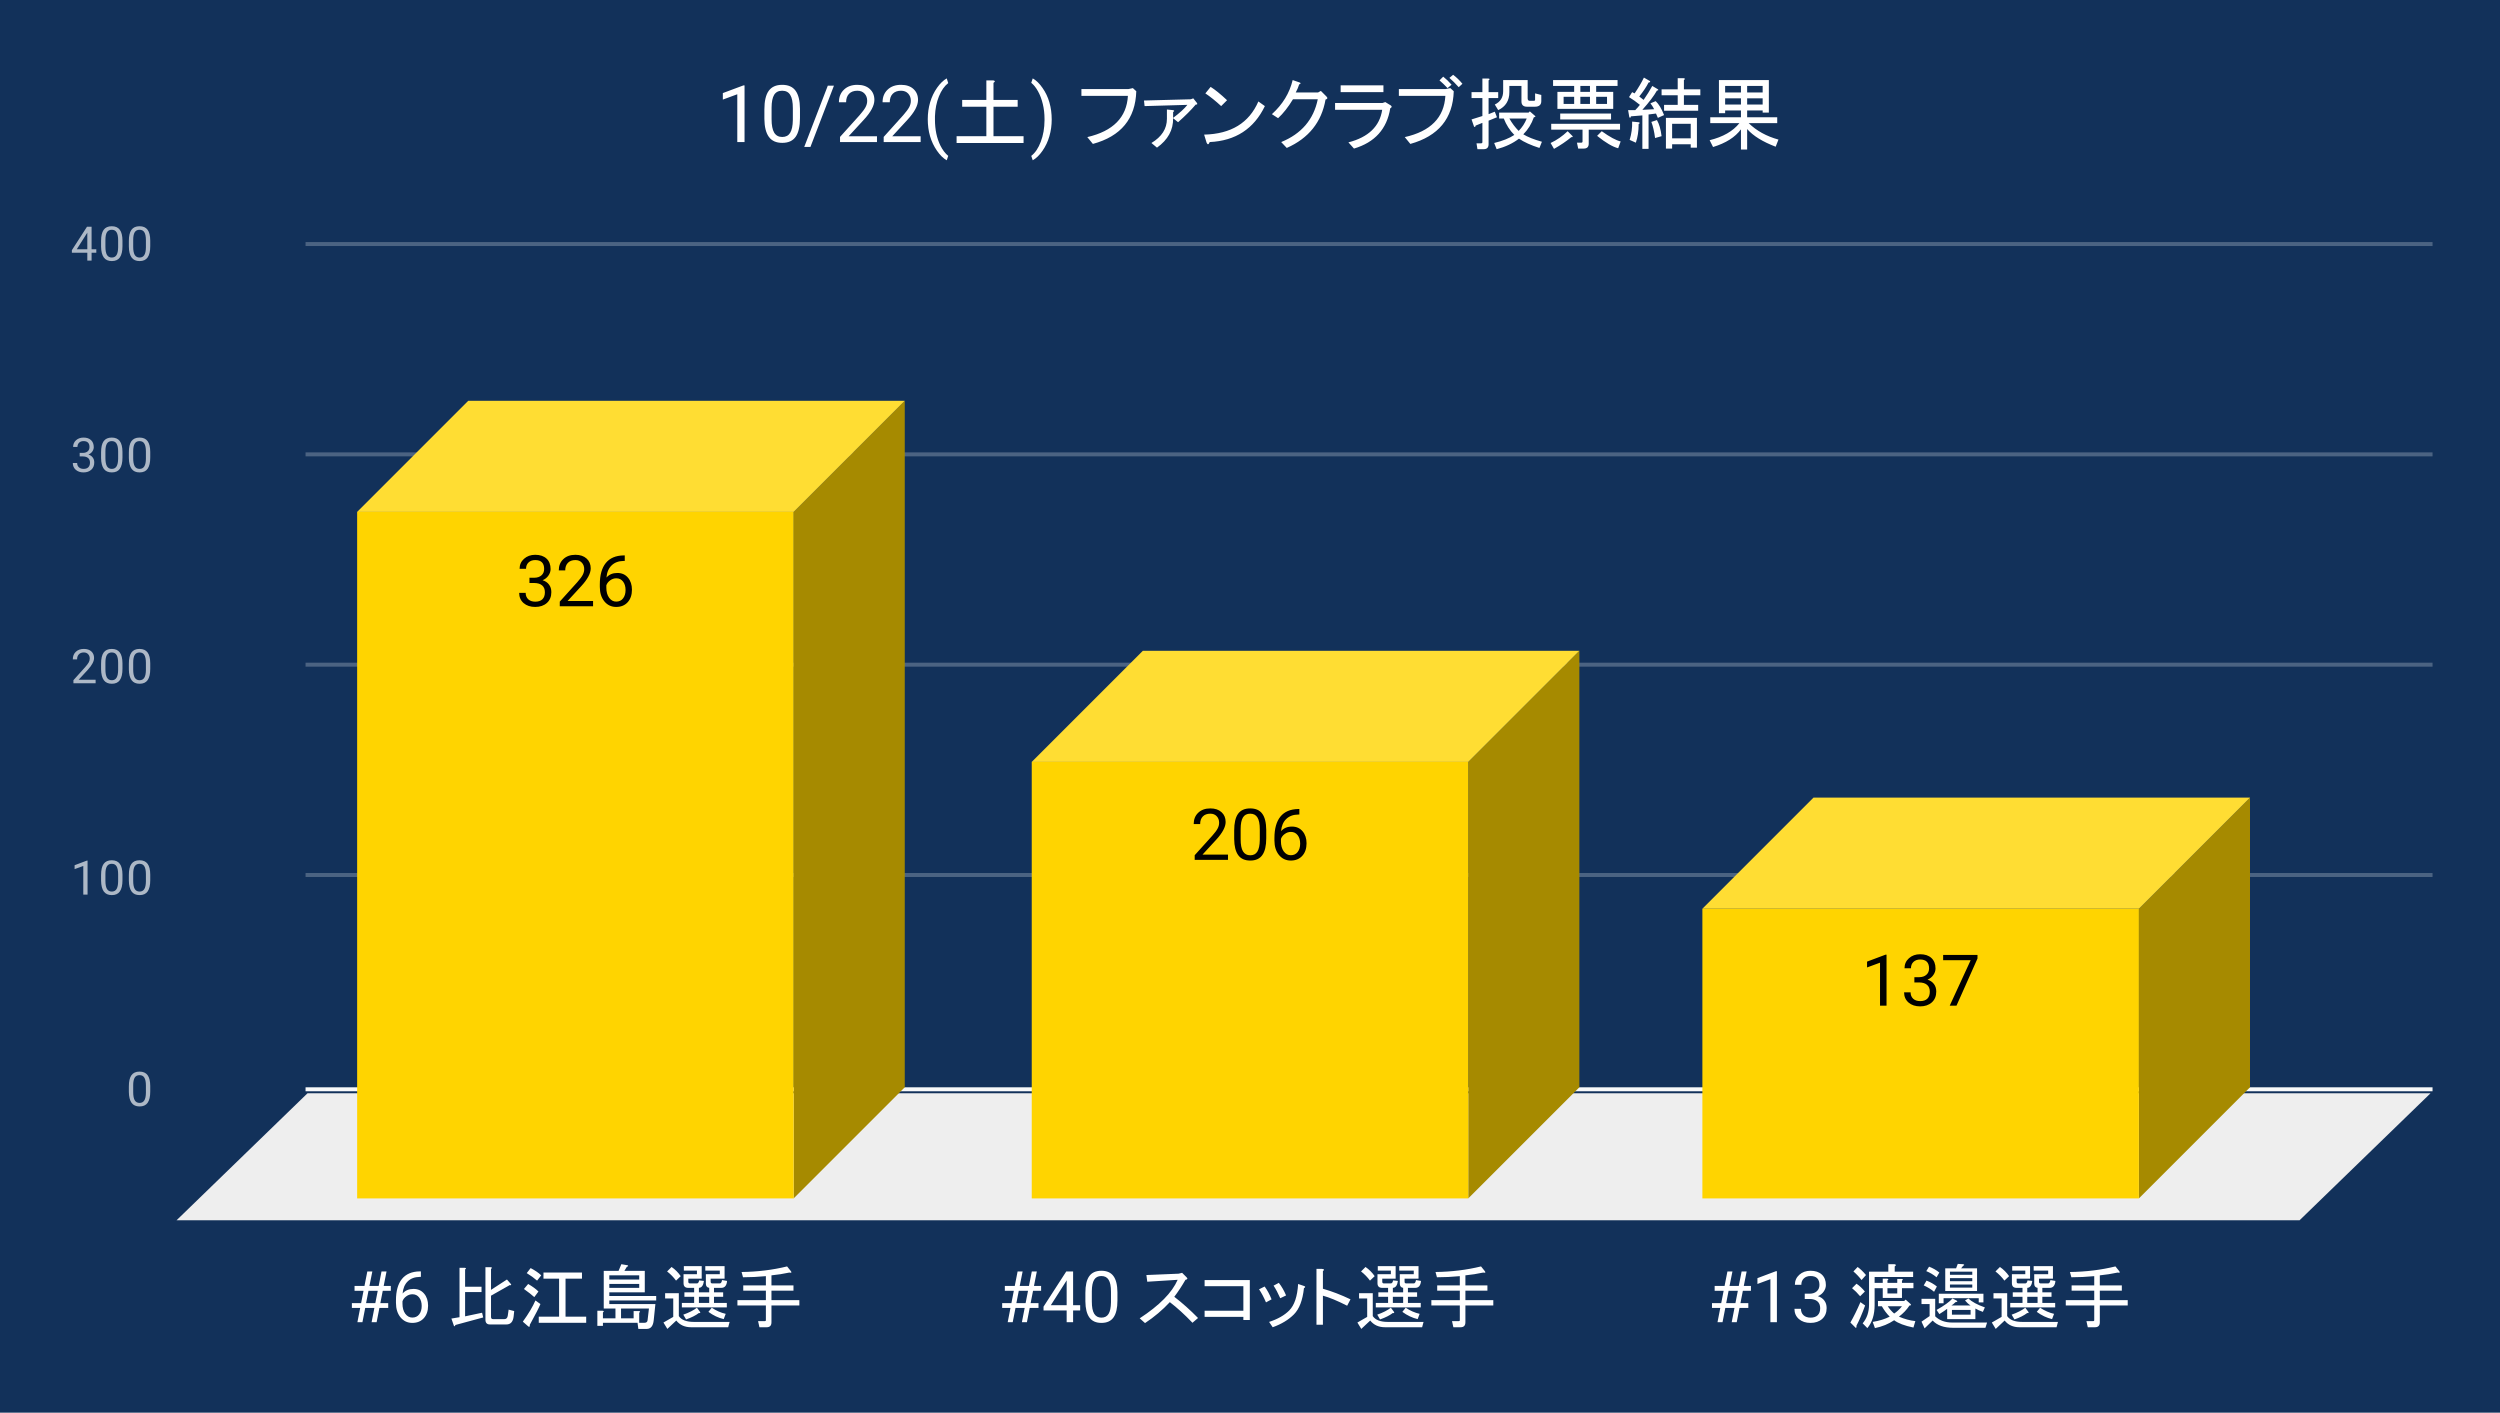
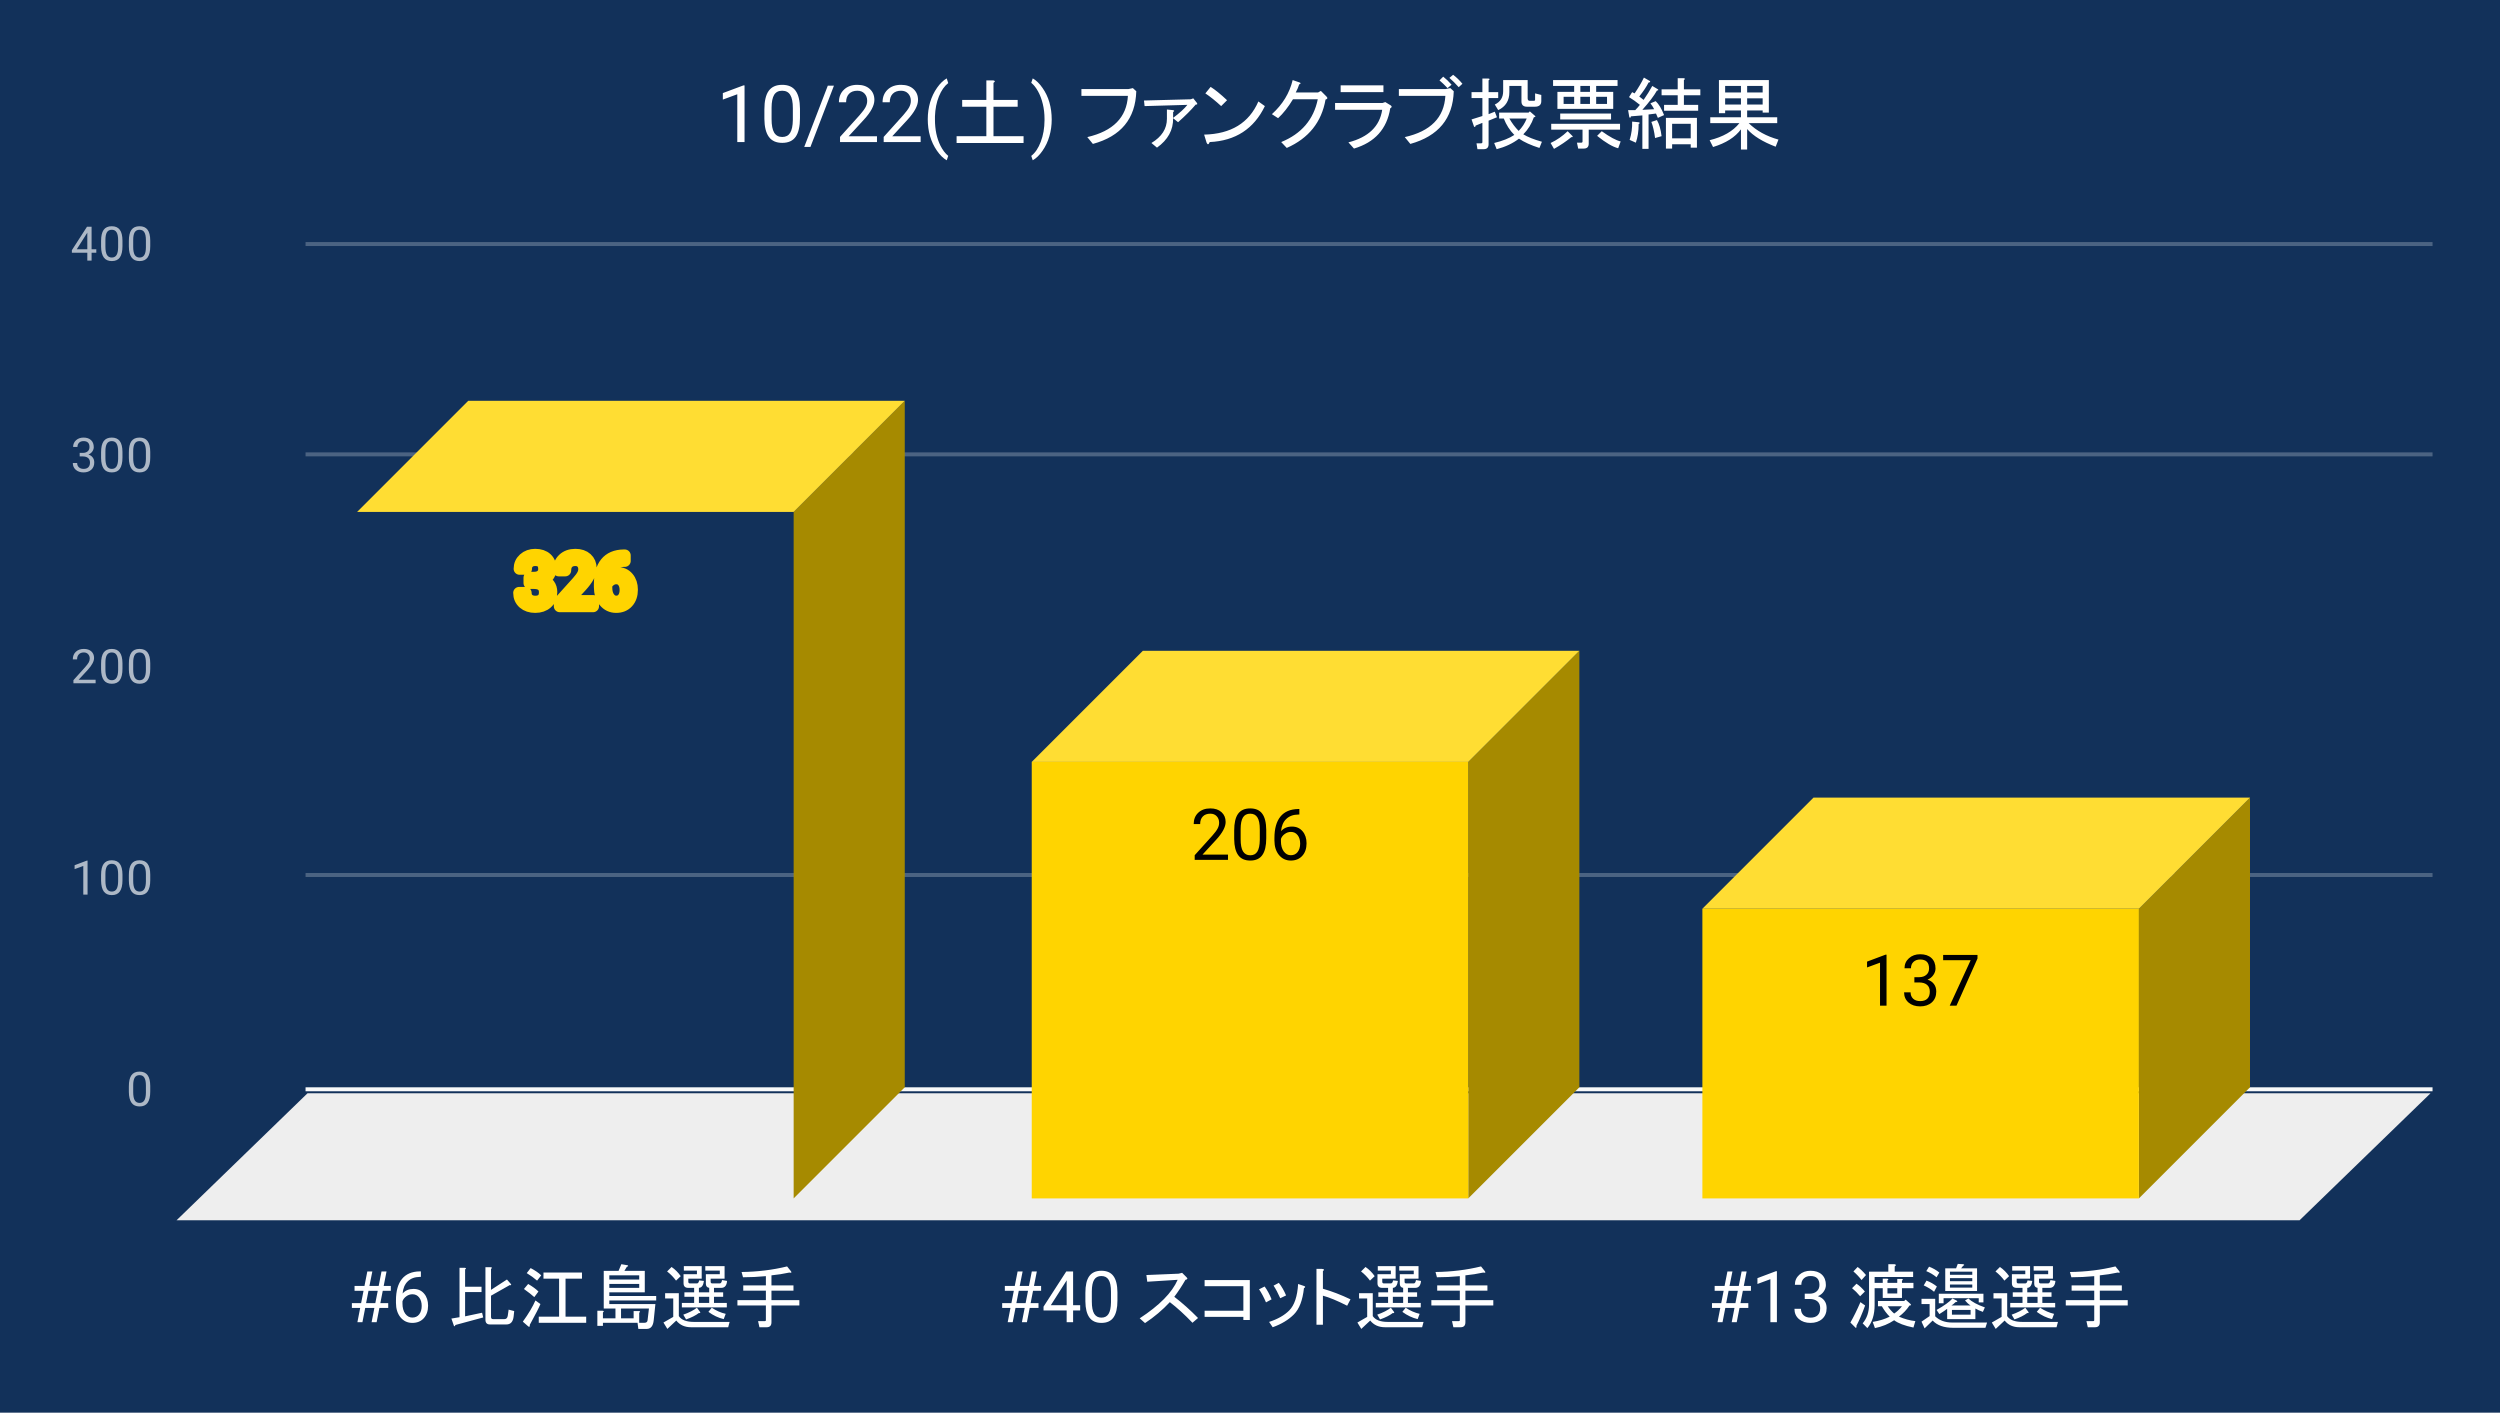
<svg xmlns="http://www.w3.org/2000/svg" version="1.1" viewBox="0.0 0.0 630.0 356.0" fill="none" stroke="none" stroke-linecap="square" stroke-miterlimit="10" width="630" height="356">
  <path fill="#12315a" d="M0 0L630.0 0L630.0 356.0L0 356.0L0 0Z" fill-rule="nonzero" />
  <path stroke="#f8f9fa" stroke-width="1.0" stroke-linecap="butt" d="M77.5 274.5L612.5 274.5" fill-rule="nonzero" />
  <path fill="#eeeeee" d="M44.5 307.5L77.5 275.5L612.5 275.5L579.5 307.5Z" fill-rule="nonzero" />
  <path stroke="#4b6382" stroke-width="1.0" stroke-linecap="butt" d="M77.5 220.5L612.5 220.5" fill-rule="nonzero" />
-   <path stroke="#4b6382" stroke-width="1.0" stroke-linecap="butt" d="M77.5 167.5L612.5 167.5" fill-rule="nonzero" />
  <path stroke="#4b6382" stroke-width="1.0" stroke-linecap="butt" d="M77.5 114.5L612.5 114.5" fill-rule="nonzero" />
  <path stroke="#4b6382" stroke-width="1.0" stroke-linecap="butt" d="M77.5 61.5L612.5 61.5" fill-rule="nonzero" />
  <clipPath id="id_0">
    <path d="M44.8 61.167L612.2 61.167L612.2 307.2L44.8 307.2L44.8 61.167Z" clip-rule="nonzero" />
  </clipPath>
  <path fill="#a68a00" clip-path="url(#id_0)" d="M228.0 101.0L228.0 274.0L200.0 302.0L200.0 129.0Z" fill-rule="nonzero" />
  <path fill="#ffdd33" clip-path="url(#id_0)" d="M200.0 129.0L90.0 129.0L118.0 101.0L228.0 101.0Z" fill-rule="nonzero" />
  <path stroke="#000000" stroke-width="2.0" stroke-linecap="butt" stroke-opacity="0.0" clip-path="url(#id_0)" d="M200.0 302.0L90.0 302.0L90.0 129.0L200.0 129.0Z" fill-rule="nonzero" />
-   <path fill="#ffd400" clip-path="url(#id_0)" d="M200.0 302.0L90.0 302.0L90.0 129.0L200.0 129.0Z" fill-rule="nonzero" />
  <path fill="#a68a00" clip-path="url(#id_0)" d="M398.0 164.0L398.0 274.0L370.0 302.0L370.0 192.0Z" fill-rule="nonzero" />
  <path fill="#ffdd33" clip-path="url(#id_0)" d="M370.0 192.0L260.0 192.0L288.0 164.0L398.0 164.0Z" fill-rule="nonzero" />
  <path stroke="#000000" stroke-width="2.0" stroke-linecap="butt" stroke-opacity="0.0" clip-path="url(#id_0)" d="M370.0 302.0L260.0 302.0L260.0 192.0L370.0 192.0Z" fill-rule="nonzero" />
  <path fill="#ffd400" clip-path="url(#id_0)" d="M370.0 302.0L260.0 302.0L260.0 192.0L370.0 192.0Z" fill-rule="nonzero" />
  <path fill="#a68a00" clip-path="url(#id_0)" d="M567.0 201.0L567.0 274.0L539.0 302.0L539.0 229.0Z" fill-rule="nonzero" />
  <path fill="#ffdd33" clip-path="url(#id_0)" d="M539.0 229.0L429.0 229.0L457.0 201.0L567.0 201.0Z" fill-rule="nonzero" />
  <path stroke="#000000" stroke-width="2.0" stroke-linecap="butt" stroke-opacity="0.0" clip-path="url(#id_0)" d="M539.0 302.0L429.0 302.0L429.0 229.0L539.0 229.0Z" fill-rule="nonzero" />
  <path fill="#ffd400" clip-path="url(#id_0)" d="M539.0 302.0L429.0 302.0L429.0 229.0L539.0 229.0Z" fill-rule="nonzero" />
  <path stroke="#ffd400" stroke-width="3.0" stroke-linejoin="round" stroke-linecap="round" d="M133.422 145.59L134.656 145.59Q135.797 145.575 136.453 144.981Q137.125 144.387 137.125 143.387Q137.125 141.137 134.875 141.137Q133.828 141.137 133.188 141.747Q132.562 142.34 132.562 143.34L130.938 143.34Q130.938 141.825 132.047 140.825Q133.172 139.809 134.875 139.809Q136.688 139.809 137.719 140.762Q138.75 141.715 138.75 143.418Q138.75 144.262 138.203 145.043Q137.672 145.825 136.734 146.215Q137.781 146.543 138.359 147.325Q138.938 148.09 138.938 149.215Q138.938 150.934 137.812 151.95Q136.688 152.95 134.875 152.95Q133.078 152.95 131.953 151.981Q130.828 150.997 130.828 149.403L132.469 149.403Q132.469 150.418 133.125 151.028Q133.781 151.622 134.891 151.622Q136.062 151.622 136.688 151.012Q137.312 150.403 137.312 149.247Q137.312 148.122 136.625 147.528Q135.938 146.934 134.656 146.918L133.422 146.918L133.422 145.59ZM149.453 152.778L141.062 152.778L141.062 151.606L145.5 146.684Q146.484 145.575 146.844 144.872Q147.219 144.168 147.219 143.418Q147.219 142.418 146.609 141.778Q146.016 141.137 145.0 141.137Q143.781 141.137 143.109 141.84Q142.438 142.528 142.438 143.747L140.812 143.747Q140.812 141.981 141.953 140.903Q143.094 139.809 145.0 139.809Q146.781 139.809 147.812 140.747Q148.859 141.684 148.859 143.231Q148.859 145.122 146.453 147.731L143.031 151.45L149.453 151.45L149.453 152.778ZM157.438 139.965L157.438 141.356L157.141 141.356Q155.25 141.387 154.125 142.481Q153.0 143.559 152.828 145.543Q153.828 144.387 155.578 144.387Q157.25 144.387 158.25 145.575Q159.25 146.747 159.25 148.606Q159.25 150.575 158.172 151.762Q157.094 152.95 155.281 152.95Q153.453 152.95 152.297 151.543Q151.156 150.137 151.156 147.903L151.156 147.278Q151.156 143.747 152.656 141.887Q154.172 140.012 157.156 139.965L157.438 139.965ZM155.312 145.731Q154.469 145.731 153.766 146.247Q153.062 146.747 152.797 147.497L152.797 148.09Q152.797 149.668 153.5 150.637Q154.219 151.606 155.281 151.606Q156.375 151.606 157.0 150.809Q157.641 149.997 157.641 148.684Q157.641 147.356 157.0 146.543Q156.359 145.731 155.312 145.731Z" fill-rule="nonzero" />
-   <path fill="#000000" d="M133.422 145.59L134.656 145.59Q135.797 145.575 136.453 144.981Q137.125 144.387 137.125 143.387Q137.125 141.137 134.875 141.137Q133.828 141.137 133.188 141.747Q132.562 142.34 132.562 143.34L130.938 143.34Q130.938 141.825 132.047 140.825Q133.172 139.809 134.875 139.809Q136.688 139.809 137.719 140.762Q138.75 141.715 138.75 143.418Q138.75 144.262 138.203 145.043Q137.672 145.825 136.734 146.215Q137.781 146.543 138.359 147.325Q138.938 148.09 138.938 149.215Q138.938 150.934 137.812 151.95Q136.688 152.95 134.875 152.95Q133.078 152.95 131.953 151.981Q130.828 150.997 130.828 149.403L132.469 149.403Q132.469 150.418 133.125 151.028Q133.781 151.622 134.891 151.622Q136.062 151.622 136.688 151.012Q137.312 150.403 137.312 149.247Q137.312 148.122 136.625 147.528Q135.938 146.934 134.656 146.918L133.422 146.918L133.422 145.59ZM149.453 152.778L141.062 152.778L141.062 151.606L145.5 146.684Q146.484 145.575 146.844 144.872Q147.219 144.168 147.219 143.418Q147.219 142.418 146.609 141.778Q146.016 141.137 145.0 141.137Q143.781 141.137 143.109 141.84Q142.438 142.528 142.438 143.747L140.812 143.747Q140.812 141.981 141.953 140.903Q143.094 139.809 145.0 139.809Q146.781 139.809 147.812 140.747Q148.859 141.684 148.859 143.231Q148.859 145.122 146.453 147.731L143.031 151.45L149.453 151.45L149.453 152.778ZM157.438 139.965L157.438 141.356L157.141 141.356Q155.25 141.387 154.125 142.481Q153.0 143.559 152.828 145.543Q153.828 144.387 155.578 144.387Q157.25 144.387 158.25 145.575Q159.25 146.747 159.25 148.606Q159.25 150.575 158.172 151.762Q157.094 152.95 155.281 152.95Q153.453 152.95 152.297 151.543Q151.156 150.137 151.156 147.903L151.156 147.278Q151.156 143.747 152.656 141.887Q154.172 140.012 157.156 139.965L157.438 139.965ZM155.312 145.731Q154.469 145.731 153.766 146.247Q153.062 146.747 152.797 147.497L152.797 148.09Q152.797 149.668 153.5 150.637Q154.219 151.606 155.281 151.606Q156.375 151.606 157.0 150.809Q157.641 149.997 157.641 148.684Q157.641 147.356 157.0 146.543Q156.359 145.731 155.312 145.731Z" fill-rule="nonzero" />
  <path stroke="#ffd400" stroke-width="3.0" stroke-linejoin="round" stroke-linecap="round" d="M309.453 216.688L301.062 216.688L301.062 215.516L305.5 210.594Q306.484 209.485 306.844 208.782Q307.219 208.078 307.219 207.328Q307.219 206.328 306.609 205.688Q306.016 205.047 305.0 205.047Q303.781 205.047 303.109 205.75Q302.438 206.438 302.438 207.657L300.812 207.657Q300.812 205.891 301.953 204.813Q303.094 203.719 305.0 203.719Q306.781 203.719 307.812 204.657Q308.859 205.594 308.859 207.141Q308.859 209.032 306.453 211.641L303.031 215.36L309.453 215.36L309.453 216.688ZM319.094 211.235Q319.094 214.078 318.109 215.469Q317.141 216.86 315.062 216.86Q313.016 216.86 312.031 215.5Q311.047 214.141 311.016 211.453L311.016 209.282Q311.016 206.453 311.984 205.094Q312.969 203.719 315.047 203.719Q317.109 203.719 318.078 205.047Q319.062 206.36 319.094 209.125L319.094 211.235ZM317.469 209Q317.469 206.938 316.875 206Q316.297 205.047 315.047 205.047Q313.797 205.047 313.219 206Q312.656 206.938 312.641 208.875L312.641 211.485Q312.641 213.563 313.234 214.547Q313.844 215.532 315.062 215.532Q316.266 215.532 316.844 214.61Q317.438 213.672 317.469 211.672L317.469 209ZM327.438 203.875L327.438 205.266L327.141 205.266Q325.25 205.297 324.125 206.391Q323.0 207.469 322.828 209.453Q323.828 208.297 325.578 208.297Q327.25 208.297 328.25 209.485Q329.25 210.657 329.25 212.516Q329.25 214.485 328.172 215.672Q327.094 216.86 325.281 216.86Q323.453 216.86 322.297 215.453Q321.156 214.047 321.156 211.813L321.156 211.188Q321.156 207.657 322.656 205.797Q324.172 203.922 327.156 203.875L327.438 203.875ZM325.312 209.641Q324.469 209.641 323.766 210.157Q323.062 210.657 322.797 211.407L322.797 212Q322.797 213.578 323.5 214.547Q324.219 215.516 325.281 215.516Q326.375 215.516 327.0 214.719Q327.641 213.907 327.641 212.594Q327.641 211.266 327.0 210.453Q326.359 209.641 325.312 209.641Z" fill-rule="nonzero" />
  <path fill="#000000" d="M309.453 216.688L301.062 216.688L301.062 215.516L305.5 210.594Q306.484 209.485 306.844 208.782Q307.219 208.078 307.219 207.328Q307.219 206.328 306.609 205.688Q306.016 205.047 305.0 205.047Q303.781 205.047 303.109 205.75Q302.438 206.438 302.438 207.657L300.812 207.657Q300.812 205.891 301.953 204.813Q303.094 203.719 305.0 203.719Q306.781 203.719 307.812 204.657Q308.859 205.594 308.859 207.141Q308.859 209.032 306.453 211.641L303.031 215.36L309.453 215.36L309.453 216.688ZM319.094 211.235Q319.094 214.078 318.109 215.469Q317.141 216.86 315.062 216.86Q313.016 216.86 312.031 215.5Q311.047 214.141 311.016 211.453L311.016 209.282Q311.016 206.453 311.984 205.094Q312.969 203.719 315.047 203.719Q317.109 203.719 318.078 205.047Q319.062 206.36 319.094 209.125L319.094 211.235ZM317.469 209Q317.469 206.938 316.875 206Q316.297 205.047 315.047 205.047Q313.797 205.047 313.219 206Q312.656 206.938 312.641 208.875L312.641 211.485Q312.641 213.563 313.234 214.547Q313.844 215.532 315.062 215.532Q316.266 215.532 316.844 214.61Q317.438 213.672 317.469 211.672L317.469 209ZM327.438 203.875L327.438 205.266L327.141 205.266Q325.25 205.297 324.125 206.391Q323.0 207.469 322.828 209.453Q323.828 208.297 325.578 208.297Q327.25 208.297 328.25 209.485Q329.25 210.657 329.25 212.516Q329.25 214.485 328.172 215.672Q327.094 216.86 325.281 216.86Q323.453 216.86 322.297 215.453Q321.156 214.047 321.156 211.813L321.156 211.188Q321.156 207.657 322.656 205.797Q324.172 203.922 327.156 203.875L327.438 203.875ZM325.312 209.641Q324.469 209.641 323.766 210.157Q323.062 210.657 322.797 211.407L322.797 212Q322.797 213.578 323.5 214.547Q324.219 215.516 325.281 215.516Q326.375 215.516 327.0 214.719Q327.641 213.907 327.641 212.594Q327.641 211.266 327.0 210.453Q326.359 209.641 325.312 209.641Z" fill-rule="nonzero" />
  <path stroke="#ffd400" stroke-width="3.0" stroke-linejoin="round" stroke-linecap="round" d="M475.406 253.436L473.766 253.436L473.766 242.592L470.5 243.795L470.5 242.327L475.156 240.577L475.406 240.577L475.406 253.436ZM482.422 246.249L483.656 246.249Q484.797 246.233 485.453 245.639Q486.125 245.045 486.125 244.045Q486.125 241.795 483.875 241.795Q482.828 241.795 482.188 242.405Q481.562 242.999 481.562 243.999L479.938 243.999Q479.938 242.483 481.047 241.483Q482.172 240.467 483.875 240.467Q485.688 240.467 486.719 241.42Q487.75 242.374 487.75 244.077Q487.75 244.92 487.203 245.702Q486.672 246.483 485.734 246.874Q486.781 247.202 487.359 247.983Q487.938 248.749 487.938 249.874Q487.938 251.592 486.812 252.608Q485.688 253.608 483.875 253.608Q482.078 253.608 480.953 252.639Q479.828 251.655 479.828 250.061L481.469 250.061Q481.469 251.077 482.125 251.686Q482.781 252.28 483.891 252.28Q485.062 252.28 485.688 251.67Q486.312 251.061 486.312 249.905Q486.312 248.78 485.625 248.186Q484.938 247.592 483.656 247.577L482.422 247.577L482.422 246.249ZM498.328 241.545L493.031 253.436L491.328 253.436L496.609 241.967L489.672 241.967L489.672 240.639L498.328 240.639L498.328 241.545Z" fill-rule="nonzero" />
  <path fill="#000000" d="M475.406 253.436L473.766 253.436L473.766 242.592L470.5 243.795L470.5 242.327L475.156 240.577L475.406 240.577L475.406 253.436ZM482.422 246.249L483.656 246.249Q484.797 246.233 485.453 245.639Q486.125 245.045 486.125 244.045Q486.125 241.795 483.875 241.795Q482.828 241.795 482.188 242.405Q481.562 242.999 481.562 243.999L479.938 243.999Q479.938 242.483 481.047 241.483Q482.172 240.467 483.875 240.467Q485.688 240.467 486.719 241.42Q487.75 242.374 487.75 244.077Q487.75 244.92 487.203 245.702Q486.672 246.483 485.734 246.874Q486.781 247.202 487.359 247.983Q487.938 248.749 487.938 249.874Q487.938 251.592 486.812 252.608Q485.688 253.608 483.875 253.608Q482.078 253.608 480.953 252.639Q479.828 251.655 479.828 250.061L481.469 250.061Q481.469 251.077 482.125 251.686Q482.781 252.28 483.891 252.28Q485.062 252.28 485.688 251.67Q486.312 251.061 486.312 249.905Q486.312 248.78 485.625 248.186Q484.938 247.592 483.656 247.577L482.422 247.577L482.422 246.249ZM498.328 241.545L493.031 253.436L491.328 253.436L496.609 241.967L489.672 241.967L489.672 240.639L498.328 240.639L498.328 241.545Z" fill-rule="nonzero" />
  <path fill="#adb8c6" d="M37.862 275.059Q37.862 276.966 37.206 277.903Q36.566 278.825 35.175 278.825Q33.816 278.825 33.159 277.919Q32.503 277.012 32.472 275.2L32.472 273.762Q32.472 271.872 33.112 270.966Q33.769 270.044 35.159 270.044Q36.534 270.044 37.191 270.934Q37.847 271.809 37.862 273.653L37.862 275.059ZM36.769 273.575Q36.769 272.2 36.378 271.575Q36.003 270.934 35.159 270.934Q34.331 270.934 33.941 271.575Q33.566 272.2 33.566 273.497L33.566 275.231Q33.566 276.606 33.956 277.278Q34.362 277.934 35.175 277.934Q35.972 277.934 36.362 277.309Q36.753 276.684 36.769 275.356L36.769 273.575Z" fill-rule="nonzero" />
  <path fill="#adb8c6" d="M22.066 225.442L20.988 225.442L20.988 218.223L18.8 219.02L18.8 218.035L21.909 216.864L22.066 216.864L22.066 225.442ZM30.863 221.801Q30.863 223.707 30.206 224.645Q29.566 225.567 28.175 225.567Q26.816 225.567 26.159 224.66Q25.503 223.754 25.472 221.942L25.472 220.504Q25.472 218.614 26.113 217.707Q26.769 216.785 28.159 216.785Q29.534 216.785 30.191 217.676Q30.847 218.551 30.863 220.395L30.863 221.801ZM29.769 220.317Q29.769 218.942 29.378 218.317Q29.003 217.676 28.159 217.676Q27.331 217.676 26.941 218.317Q26.566 218.942 26.566 220.239L26.566 221.973Q26.566 223.348 26.956 224.02Q27.363 224.676 28.175 224.676Q28.972 224.676 29.363 224.051Q29.753 223.426 29.769 222.098L29.769 220.317ZM37.862 221.801Q37.862 223.707 37.206 224.645Q36.566 225.567 35.175 225.567Q33.816 225.567 33.159 224.66Q32.503 223.754 32.472 221.942L32.472 220.504Q32.472 218.614 33.112 217.707Q33.769 216.785 35.159 216.785Q36.534 216.785 37.191 217.676Q37.847 218.551 37.862 220.395L37.862 221.801ZM36.769 220.317Q36.769 218.942 36.378 218.317Q36.003 217.676 35.159 217.676Q34.331 217.676 33.941 218.317Q33.566 218.942 33.566 220.239L33.566 221.973Q33.566 223.348 33.956 224.02Q34.362 224.676 35.175 224.676Q35.972 224.676 36.362 224.051Q36.753 223.426 36.769 222.098L36.769 220.317Z" fill-rule="nonzero" />
  <path fill="#adb8c6" d="M24.097 172.183L18.503 172.183L18.503 171.402L21.456 168.121Q22.113 167.371 22.363 166.918Q22.613 166.449 22.613 165.949Q22.613 165.277 22.206 164.855Q21.816 164.418 21.128 164.418Q20.331 164.418 19.878 164.886Q19.425 165.34 19.425 166.168L18.347 166.168Q18.347 164.98 19.097 164.261Q19.863 163.527 21.128 163.527Q22.331 163.527 23.019 164.152Q23.706 164.777 23.706 165.824Q23.706 167.074 22.097 168.824L19.816 171.293L24.097 171.293L24.097 172.183ZM30.863 168.543Q30.863 170.449 30.206 171.386Q29.566 172.308 28.175 172.308Q26.816 172.308 26.159 171.402Q25.503 170.496 25.472 168.683L25.472 167.246Q25.472 165.355 26.113 164.449Q26.769 163.527 28.159 163.527Q29.534 163.527 30.191 164.418Q30.847 165.293 30.863 167.136L30.863 168.543ZM29.769 167.058Q29.769 165.683 29.378 165.058Q29.003 164.418 28.159 164.418Q27.331 164.418 26.941 165.058Q26.566 165.683 26.566 166.98L26.566 168.715Q26.566 170.09 26.956 170.761Q27.363 171.418 28.175 171.418Q28.972 171.418 29.363 170.793Q29.753 170.168 29.769 168.84L29.769 167.058ZM37.862 168.543Q37.862 170.449 37.206 171.386Q36.566 172.308 35.175 172.308Q33.816 172.308 33.159 171.402Q32.503 170.496 32.472 168.683L32.472 167.246Q32.472 165.355 33.112 164.449Q33.769 163.527 35.159 163.527Q36.534 163.527 37.191 164.418Q37.847 165.293 37.862 167.136L37.862 168.543ZM36.769 167.058Q36.769 165.683 36.378 165.058Q36.003 164.418 35.159 164.418Q34.331 164.418 33.941 165.058Q33.566 165.683 33.566 166.98L33.566 168.715Q33.566 170.09 33.956 170.761Q34.362 171.418 35.175 171.418Q35.972 171.418 36.362 170.793Q36.753 170.168 36.769 168.84L36.769 167.058Z" fill-rule="nonzero" />
  <path fill="#adb8c6" d="M20.081 114.128L20.894 114.128Q21.675 114.112 22.113 113.722Q22.55 113.331 22.55 112.659Q22.55 111.159 21.05 111.159Q20.347 111.159 19.925 111.566Q19.519 111.972 19.519 112.628L18.425 112.628Q18.425 111.612 19.159 110.941Q19.909 110.269 21.05 110.269Q22.253 110.269 22.941 110.909Q23.628 111.55 23.628 112.691Q23.628 113.253 23.269 113.769Q22.909 114.284 22.284 114.55Q22.988 114.769 23.363 115.284Q23.753 115.8 23.753 116.55Q23.753 117.691 23.003 118.378Q22.253 119.05 21.05 119.05Q19.863 119.05 19.097 118.394Q18.347 117.737 18.347 116.675L19.441 116.675Q19.441 117.347 19.878 117.753Q20.316 118.159 21.066 118.159Q21.847 118.159 22.253 117.753Q22.675 117.331 22.675 116.566Q22.675 115.831 22.222 115.441Q21.769 115.034 20.894 115.019L20.081 115.019L20.081 114.128ZM30.863 115.284Q30.863 117.191 30.206 118.128Q29.566 119.05 28.175 119.05Q26.816 119.05 26.159 118.144Q25.503 117.237 25.472 115.425L25.472 113.987Q25.472 112.097 26.113 111.191Q26.769 110.269 28.159 110.269Q29.534 110.269 30.191 111.159Q30.847 112.034 30.863 113.878L30.863 115.284ZM29.769 113.8Q29.769 112.425 29.378 111.8Q29.003 111.159 28.159 111.159Q27.331 111.159 26.941 111.8Q26.566 112.425 26.566 113.722L26.566 115.456Q26.566 116.831 26.956 117.503Q27.363 118.159 28.175 118.159Q28.972 118.159 29.363 117.534Q29.753 116.909 29.769 115.581L29.769 113.8ZM37.862 115.284Q37.862 117.191 37.206 118.128Q36.566 119.05 35.175 119.05Q33.816 119.05 33.159 118.144Q32.503 117.237 32.472 115.425L32.472 113.987Q32.472 112.097 33.112 111.191Q33.769 110.269 35.159 110.269Q36.534 110.269 37.191 111.159Q37.847 112.034 37.862 113.878L37.862 115.284ZM36.769 113.8Q36.769 112.425 36.378 111.8Q36.003 111.159 35.159 111.159Q34.331 111.159 33.941 111.8Q33.566 112.425 33.566 113.722L33.566 115.456Q33.566 116.831 33.956 117.503Q34.362 118.159 35.175 118.159Q35.972 118.159 36.362 117.534Q36.753 116.909 36.769 115.581L36.769 113.8Z" fill-rule="nonzero" />
  <path fill="#adb8c6" d="M23.081 62.807L24.269 62.807L24.269 63.682L23.081 63.682L23.081 65.667L22.003 65.667L22.003 63.682L18.113 63.682L18.113 63.042L21.925 57.135L23.081 57.135L23.081 62.807ZM19.347 62.807L22.003 62.807L22.003 58.62L21.863 58.854L19.347 62.807ZM30.863 62.026Q30.863 63.932 30.206 64.87Q29.566 65.792 28.175 65.792Q26.816 65.792 26.159 64.885Q25.503 63.979 25.472 62.167L25.472 60.729Q25.472 58.839 26.113 57.932Q26.769 57.01 28.159 57.01Q29.534 57.01 30.191 57.901Q30.847 58.776 30.863 60.62L30.863 62.026ZM29.769 60.542Q29.769 59.167 29.378 58.542Q29.003 57.901 28.159 57.901Q27.331 57.901 26.941 58.542Q26.566 59.167 26.566 60.464L26.566 62.198Q26.566 63.573 26.956 64.245Q27.363 64.901 28.175 64.901Q28.972 64.901 29.363 64.276Q29.753 63.651 29.769 62.323L29.769 60.542ZM37.862 62.026Q37.862 63.932 37.206 64.87Q36.566 65.792 35.175 65.792Q33.816 65.792 33.159 64.885Q32.503 63.979 32.472 62.167L32.472 60.729Q32.472 58.839 33.112 57.932Q33.769 57.01 35.159 57.01Q36.534 57.01 37.191 57.901Q37.847 58.776 37.862 60.62L37.862 62.026ZM36.769 60.542Q36.769 59.167 36.378 58.542Q36.003 57.901 35.159 57.901Q34.331 57.901 33.941 58.542Q33.566 59.167 33.566 60.464L33.566 62.198Q33.566 63.573 33.956 64.245Q34.362 64.901 35.175 64.901Q35.972 64.901 36.362 64.276Q36.753 63.651 36.769 62.323L36.769 60.542Z" fill-rule="nonzero" />
  <path fill="#ffffff" d="M94.346 329.591L92.033 329.591L91.33 333.2L90.064 333.2L90.767 329.591L88.674 329.591L88.674 328.387L91.002 328.387L91.611 325.278L89.346 325.278L89.346 324.059L91.846 324.059L92.564 320.403L93.83 320.403L93.096 324.059L95.424 324.059L96.142 320.403L97.408 320.403L96.689 324.059L98.486 324.059L98.486 325.278L96.455 325.278L95.846 328.387L97.83 328.387L97.83 329.591L95.611 329.591L94.908 333.2L93.642 333.2L94.346 329.591ZM92.252 328.387L94.58 328.387L95.189 325.278L92.861 325.278L92.252 328.387ZM106.064 320.387L106.064 321.778L105.767 321.778Q103.877 321.809 102.752 322.903Q101.627 323.981 101.455 325.966Q102.455 324.809 104.205 324.809Q105.877 324.809 106.877 325.997Q107.877 327.169 107.877 329.028Q107.877 330.997 106.799 332.184Q105.721 333.372 103.908 333.372Q102.08 333.372 100.924 331.966Q99.783 330.559 99.783 328.325L99.783 327.7Q99.783 324.169 101.283 322.309Q102.799 320.434 105.783 320.387L106.064 320.387ZM103.939 326.153Q103.096 326.153 102.392 326.669Q101.689 327.169 101.424 327.919L101.424 328.512Q101.424 330.091 102.127 331.059Q102.846 332.028 103.908 332.028Q105.002 332.028 105.627 331.231Q106.267 330.419 106.267 329.106Q106.267 327.778 105.627 326.966Q104.986 326.153 103.939 326.153Z" fill-rule="nonzero" />
  <path fill="#ffffff" d="M121.346 325.606L117.205 325.606L117.205 331.716L121.486 330.809L121.767 331.997L114.736 333.903Q114.674 334.403 114.392 334.122L113.752 332.278L115.799 331.934L115.799 319.481L117.127 319.481Q117.689 319.559 117.205 319.903L117.205 324.262L121.346 324.262L121.346 325.606ZM128.799 323.637Q128.877 323.981 128.455 323.841L123.736 326.512L123.736 331.856Q123.736 332.419 124.236 332.419L127.111 332.419Q127.814 332.419 127.955 331.575L128.174 330.028L129.58 330.387L129.439 331.716Q129.221 333.762 127.611 333.762L123.455 333.762Q122.33 333.762 122.33 332.559L122.33 319.341L123.674 319.341Q124.236 319.419 123.736 319.762L123.736 325.044L127.752 322.434L128.799 323.637ZM136.189 328.622Q135.689 329.887 133.517 333.841Q133.58 334.747 132.877 334.044L131.752 333.059Q133.939 330.028 134.924 327.716L136.189 328.622ZM136.955 322.231L136.955 320.684L146.658 320.684L146.658 322.231L142.517 322.231L142.517 331.794L147.721 331.794L147.721 333.341L135.767 333.341L135.767 331.794L140.892 331.794L140.892 322.231L136.955 322.231ZM135.346 322.716Q134.221 321.731 132.736 320.825L133.721 319.559Q135.346 320.403 136.392 321.387L135.346 322.716ZM134.642 326.872Q133.721 326.028 132.033 324.825L133.096 323.559Q134.783 324.544 135.689 325.466L134.642 326.872ZM157.346 320.262L162.486 320.262L162.486 325.669L153.549 325.669L153.549 326.591L165.361 326.591L165.361 327.716L153.549 327.716L153.549 328.622L165.158 328.622L164.736 332.7Q164.517 334.887 162.971 334.887L160.861 334.887L160.658 333.341L151.939 333.341L151.939 334.122L150.533 334.122L150.533 330.309L151.861 330.309Q152.424 330.387 151.939 330.731L151.939 332.216L155.096 332.216L155.096 329.747L153.627 329.747L152.142 329.747L152.142 320.262L155.877 320.262L156.58 318.575L158.189 318.856Q158.471 319.137 157.986 319.2L157.346 320.262ZM156.502 329.747L156.502 332.216L159.674 332.216L159.674 330.387L161.002 330.387Q161.564 330.45 161.08 330.809L161.08 333.341L162.408 333.341Q163.111 333.341 163.189 332.7L163.533 329.747L156.502 329.747ZM153.549 324.544L161.08 324.544L161.08 323.559L153.549 323.559L153.549 324.544ZM153.549 322.434L161.08 322.434L161.08 321.387L153.549 321.387L153.549 322.434ZM183.861 333.122L183.502 334.466L174.158 334.466Q171.767 334.466 170.424 332.778L168.174 334.887L167.189 333.278L169.658 331.856L169.658 327.216L167.611 327.216L167.611 325.887L171.064 325.887L171.064 331.653Q172.049 333.122 174.861 333.122L183.861 333.122ZM181.392 323.419Q181.814 323.419 181.955 322.575L183.221 322.794Q183.08 324.544 181.752 324.544L179.924 324.544L179.924 325.669L182.236 325.669L182.236 326.794L179.924 326.794L179.924 328.341L183.158 328.341L183.158 329.466L171.83 329.466L171.83 328.341L174.924 328.341L174.924 326.794L172.471 326.794L172.471 325.669L174.924 325.669L174.924 324.544L173.455 324.544Q172.252 324.544 172.252 323.356L172.252 321.106L175.627 321.106L175.627 320.184L172.33 320.184L172.33 319.059L176.83 319.059L176.83 322.231L173.455 322.231L173.455 322.997Q173.455 323.419 173.877 323.419L175.627 323.419Q176.049 323.419 176.189 322.653L177.392 322.794Q177.174 324.481 176.127 324.544L176.127 325.669L178.721 325.669L178.721 324.544Q177.877 324.403 177.877 323.497L177.877 321.106L181.392 321.106L181.392 320.184L177.736 320.184L177.736 319.059L182.596 319.059L182.596 322.231L179.08 322.231L179.08 322.997Q179.08 323.419 179.502 323.419L181.392 323.419ZM179.361 329.544Q181.049 330.669 182.877 331.091L182.377 332.419Q180.346 331.934 178.517 330.591L179.361 329.544ZM172.189 331.294Q174.361 330.528 175.627 329.544L176.408 330.591Q176.611 331.012 176.127 330.872Q174.924 331.794 172.892 332.497L172.189 331.294ZM176.127 326.794L176.127 328.341L178.721 328.341L178.721 326.794L176.127 326.794ZM169.236 319.278Q170.564 320.184 171.549 321.591L170.361 322.716Q169.439 321.45 168.111 320.403L169.236 319.278ZM186.877 320.544Q192.924 320.466 198.346 319.137L199.252 320.262Q199.752 320.887 198.908 320.684Q196.658 321.169 194.408 321.387L194.408 323.919L199.955 323.919L199.955 325.247L194.408 325.247L194.408 327.637L201.439 327.637L201.439 328.981L194.408 328.981L194.408 333.2Q194.408 334.466 193.205 334.466L191.377 334.466L191.033 332.919L192.783 332.919Q193.002 332.919 193.002 332.7L193.002 328.981L185.83 328.981L185.83 327.637L193.002 327.637L193.002 325.247L187.299 325.247L187.299 323.919L193.002 323.919L193.002 321.591Q190.049 321.872 187.236 321.872L186.877 320.544Z" fill-rule="nonzero" />
  <path fill="#ffffff" d="M258.219 329.591L255.906 329.591L255.203 333.2L253.938 333.2L254.641 329.591L252.547 329.591L252.547 328.387L254.875 328.387L255.484 325.278L253.219 325.278L253.219 324.059L255.719 324.059L256.438 320.403L257.703 320.403L256.969 324.059L259.297 324.059L260.016 320.403L261.281 320.403L260.562 324.059L262.359 324.059L262.359 325.278L260.328 325.278L259.719 328.387L261.703 328.387L261.703 329.591L259.484 329.591L258.781 333.2L257.516 333.2L258.219 329.591ZM256.125 328.387L258.453 328.387L259.062 325.278L256.734 325.278L256.125 328.387ZM270.422 328.903L272.203 328.903L272.203 330.231L270.422 330.231L270.422 333.2L268.797 333.2L268.797 330.231L262.969 330.231L262.969 329.278L268.703 320.403L270.422 320.403L270.422 328.903ZM264.812 328.903L268.797 328.903L268.797 322.622L268.594 322.981L264.812 328.903ZM281.594 327.747Q281.594 330.591 280.609 331.981Q279.641 333.372 277.562 333.372Q275.516 333.372 274.531 332.012Q273.547 330.653 273.516 327.966L273.516 325.794Q273.516 322.966 274.484 321.606Q275.469 320.231 277.547 320.231Q279.609 320.231 280.578 321.559Q281.562 322.872 281.594 325.637L281.594 327.747ZM279.969 325.512Q279.969 323.45 279.375 322.512Q278.797 321.559 277.547 321.559Q276.297 321.559 275.719 322.512Q275.156 323.45 275.141 325.387L275.141 327.997Q275.141 330.075 275.734 331.059Q276.344 332.044 277.562 332.044Q278.766 332.044 279.344 331.122Q279.938 330.184 279.969 328.184L279.969 325.512Z" fill-rule="nonzero" />
  <path fill="#ffffff" d="M295.922 326.794Q298.953 329.122 301.906 332.137L300.5 333.341Q297.547 330.247 294.797 328.137Q292.062 331.091 288.547 333.419L287.203 332.216Q294.656 327.356 296.766 322.512L289.109 322.997L288.891 321.309L297.047 320.966L297.891 320.747L299.016 321.872Q299.516 322.372 298.734 322.512Q297.406 324.825 295.922 326.794ZM313.328 324.122L303.562 324.122L303.562 322.575L314.953 322.575L314.953 332.637L313.328 332.637L313.328 331.856L303.562 331.856L303.562 330.309L313.328 330.309L313.328 324.122ZM328.594 324.622Q328.109 329.184 326.062 331.231Q324.031 333.278 320.719 334.466L319.812 333.122Q323.047 332.075 324.875 330.247Q326.844 328.278 327.125 323.559L328.594 324.059Q329.234 324.262 328.594 324.622ZM322.625 327.153Q321.781 325.247 320.938 323.981L322.266 323.278Q323.328 324.622 324.094 326.45L322.625 327.153ZM319.031 328.2Q318.188 326.231 317.281 324.903L318.688 324.2Q319.672 325.528 320.438 327.434L319.031 328.2ZM333.375 324.762Q336.812 325.747 340.328 327.434L339.484 329.044Q335.766 327.153 333.375 326.512L333.375 333.841L331.75 333.841L331.75 319.762L333.156 319.762Q334.0 319.841 333.375 320.325L333.375 324.762ZM358.734 333.122L358.375 334.466L349.031 334.466Q346.641 334.466 345.297 332.778L343.047 334.887L342.062 333.278L344.531 331.856L344.531 327.216L342.484 327.216L342.484 325.887L345.938 325.887L345.938 331.653Q346.922 333.122 349.734 333.122L358.734 333.122ZM356.266 323.419Q356.688 323.419 356.828 322.575L358.094 322.794Q357.953 324.544 356.625 324.544L354.797 324.544L354.797 325.669L357.109 325.669L357.109 326.794L354.797 326.794L354.797 328.341L358.031 328.341L358.031 329.466L346.703 329.466L346.703 328.341L349.797 328.341L349.797 326.794L347.344 326.794L347.344 325.669L349.797 325.669L349.797 324.544L348.328 324.544Q347.125 324.544 347.125 323.356L347.125 321.106L350.5 321.106L350.5 320.184L347.203 320.184L347.203 319.059L351.703 319.059L351.703 322.231L348.328 322.231L348.328 322.997Q348.328 323.419 348.75 323.419L350.5 323.419Q350.922 323.419 351.062 322.653L352.266 322.794Q352.047 324.481 351.0 324.544L351.0 325.669L353.594 325.669L353.594 324.544Q352.75 324.403 352.75 323.497L352.75 321.106L356.266 321.106L356.266 320.184L352.609 320.184L352.609 319.059L357.469 319.059L357.469 322.231L353.953 322.231L353.953 322.997Q353.953 323.419 354.375 323.419L356.266 323.419ZM354.234 329.544Q355.922 330.669 357.75 331.091L357.25 332.419Q355.219 331.934 353.391 330.591L354.234 329.544ZM347.062 331.294Q349.234 330.528 350.5 329.544L351.281 330.591Q351.484 331.012 351.0 330.872Q349.797 331.794 347.766 332.497L347.062 331.294ZM351.0 326.794L351.0 328.341L353.594 328.341L353.594 326.794L351.0 326.794ZM344.109 319.278Q345.438 320.184 346.422 321.591L345.234 322.716Q344.312 321.45 342.984 320.403L344.109 319.278ZM361.75 320.544Q367.797 320.466 373.219 319.137L374.125 320.262Q374.625 320.887 373.781 320.684Q371.531 321.169 369.281 321.387L369.281 323.919L374.828 323.919L374.828 325.247L369.281 325.247L369.281 327.637L376.312 327.637L376.312 328.981L369.281 328.981L369.281 333.2Q369.281 334.466 368.078 334.466L366.25 334.466L365.906 332.919L367.656 332.919Q367.875 332.919 367.875 332.7L367.875 328.981L360.703 328.981L360.703 327.637L367.875 327.637L367.875 325.247L362.172 325.247L362.172 323.919L367.875 323.919L367.875 321.591Q364.922 321.872 362.109 321.872L361.75 320.544Z" fill-rule="nonzero" />
  <path fill="#ffffff" d="M437.092 329.591L434.779 329.591L434.076 333.2L432.811 333.2L433.514 329.591L431.42 329.591L431.42 328.387L433.748 328.387L434.358 325.278L432.092 325.278L432.092 324.059L434.592 324.059L435.311 320.403L436.576 320.403L435.842 324.059L438.17 324.059L438.889 320.403L440.154 320.403L439.436 324.059L441.233 324.059L441.233 325.278L439.201 325.278L438.592 328.387L440.576 328.387L440.576 329.591L438.358 329.591L437.654 333.2L436.389 333.2L437.092 329.591ZM434.998 328.387L437.326 328.387L437.936 325.278L435.608 325.278L434.998 328.387ZM447.779 333.2L446.139 333.2L446.139 322.356L442.873 323.559L442.873 322.091L447.529 320.341L447.779 320.341L447.779 333.2ZM454.795 326.012L456.029 326.012Q457.17 325.997 457.826 325.403Q458.498 324.809 458.498 323.809Q458.498 321.559 456.248 321.559Q455.201 321.559 454.561 322.169Q453.936 322.762 453.936 323.762L452.311 323.762Q452.311 322.247 453.42 321.247Q454.545 320.231 456.248 320.231Q458.061 320.231 459.092 321.184Q460.123 322.137 460.123 323.841Q460.123 324.684 459.576 325.466Q459.045 326.247 458.108 326.637Q459.154 326.966 459.733 327.747Q460.311 328.512 460.311 329.637Q460.311 331.356 459.186 332.372Q458.061 333.372 456.248 333.372Q454.451 333.372 453.326 332.403Q452.201 331.419 452.201 329.825L453.842 329.825Q453.842 330.841 454.498 331.45Q455.154 332.044 456.264 332.044Q457.436 332.044 458.061 331.434Q458.686 330.825 458.686 329.669Q458.686 328.544 457.998 327.95Q457.311 327.356 456.029 327.341L454.795 327.341L454.795 326.012Z" fill-rule="nonzero" />
  <path fill="#ffffff" d="M481.201 328.981Q480.139 330.591 478.529 331.794Q480.639 332.7 482.67 332.919L482.186 334.544Q478.811 333.841 477.326 332.7Q475.217 334.122 472.483 334.684L471.92 333.122Q474.451 332.7 476.201 331.794Q475.076 330.669 474.233 329.184L473.248 329.184L473.248 327.856L479.858 327.856L480.217 327.497L481.404 328.559Q481.826 328.981 481.201 328.981ZM470.998 320.466L475.858 320.466L475.858 318.575L477.404 318.575Q478.108 318.716 477.467 319.137L477.467 320.466L482.108 320.466L482.108 321.809L472.404 321.809L472.404 323.278L474.451 323.278L474.451 322.231L475.576 322.231Q476.139 322.294 475.639 322.653L475.639 323.278L478.108 323.278L478.108 322.294L479.233 322.294Q479.795 322.372 479.295 322.716L479.295 323.278L482.186 323.278L482.186 324.622L479.295 324.622L479.295 327.075L474.451 327.075L474.451 325.809L474.451 324.622L472.404 324.622L472.404 328.903Q472.404 332.497 470.576 334.684L469.389 333.481Q470.998 331.575 470.998 328.762L470.998 320.466ZM466.295 333.278Q467.561 331.091 468.826 328.137L470.014 328.981Q468.826 332.216 467.842 334.044Q467.842 334.887 467.561 334.544L466.295 333.278ZM468.748 326.653Q467.764 325.466 466.717 324.622L467.842 323.497Q468.967 324.262 469.951 325.466L468.748 326.653ZM468.123 319.278Q469.108 319.981 470.233 321.309L469.108 322.575Q468.264 321.45 467.061 320.403L468.123 319.278ZM475.717 329.184Q476.42 330.247 477.326 331.012Q478.311 330.387 479.295 329.184L475.717 329.184ZM475.639 325.95L478.108 325.95L478.108 324.622L475.639 324.622L475.639 325.95ZM493.014 327.716Q493.576 328.059 492.795 328.137Q492.17 328.762 491.748 328.981L496.592 328.981Q495.889 328.559 495.186 327.716L496.029 327.216Q497.373 328.481 500.186 329.466L499.686 330.591Q498.639 330.247 497.795 329.747L497.795 332.419L490.686 332.419L490.686 329.825Q490.061 330.309 488.717 331.153L488.014 330.106Q490.904 328.481 492.029 327.216L493.014 327.716ZM484.998 334.747L484.217 333.059L486.264 331.653L486.264 328.622L484.217 328.622L484.217 327.294L487.67 327.294L487.67 331.716Q489.279 333.278 491.951 333.278L500.748 333.278L500.326 334.606L492.233 334.606Q488.717 334.606 487.029 332.778L484.998 334.747ZM490.201 319.622L492.936 319.622L493.358 318.497L494.701 318.575Q495.264 318.716 494.701 318.997L494.201 319.622L498.217 319.622L498.217 325.325L490.201 325.325L490.201 319.622ZM489.779 327.153L489.779 328.419L488.576 328.419L488.576 326.028L499.826 326.028L499.826 328.2L498.639 328.2L498.639 327.153L489.779 327.153ZM488.014 321.872Q486.826 320.887 485.42 320.325L486.123 319.2Q487.592 319.762 488.717 320.684L488.014 321.872ZM487.389 325.528Q486.326 324.622 484.779 323.919L485.483 322.716Q486.967 323.278 488.092 324.2L487.389 325.528ZM491.889 331.294L496.592 331.294L496.592 330.106L491.889 330.106L491.889 331.294ZM491.389 324.481L497.014 324.481L497.014 323.7L491.389 323.7L491.389 324.481ZM491.389 322.856L497.014 322.856L497.014 322.091L491.389 322.091L491.389 322.856ZM491.389 321.247L497.014 321.247L497.014 320.466L491.389 320.466L491.389 321.247ZM518.608 333.122L518.248 334.466L508.904 334.466Q506.514 334.466 505.17 332.778L502.92 334.887L501.936 333.278L504.404 331.856L504.404 327.216L502.358 327.216L502.358 325.887L505.811 325.887L505.811 331.653Q506.795 333.122 509.608 333.122L518.608 333.122ZM516.139 323.419Q516.561 323.419 516.701 322.575L517.967 322.794Q517.826 324.544 516.498 324.544L514.67 324.544L514.67 325.669L516.983 325.669L516.983 326.794L514.67 326.794L514.67 328.341L517.904 328.341L517.904 329.466L506.576 329.466L506.576 328.341L509.67 328.341L509.67 326.794L507.217 326.794L507.217 325.669L509.67 325.669L509.67 324.544L508.201 324.544Q506.998 324.544 506.998 323.356L506.998 321.106L510.373 321.106L510.373 320.184L507.076 320.184L507.076 319.059L511.576 319.059L511.576 322.231L508.201 322.231L508.201 322.997Q508.201 323.419 508.623 323.419L510.373 323.419Q510.795 323.419 510.936 322.653L512.139 322.794Q511.92 324.481 510.873 324.544L510.873 325.669L513.467 325.669L513.467 324.544Q512.623 324.403 512.623 323.497L512.623 321.106L516.139 321.106L516.139 320.184L512.483 320.184L512.483 319.059L517.342 319.059L517.342 322.231L513.826 322.231L513.826 322.997Q513.826 323.419 514.248 323.419L516.139 323.419ZM514.108 329.544Q515.795 330.669 517.623 331.091L517.123 332.419Q515.092 331.934 513.264 330.591L514.108 329.544ZM506.936 331.294Q509.108 330.528 510.373 329.544L511.154 330.591Q511.358 331.012 510.873 330.872Q509.67 331.794 507.639 332.497L506.936 331.294ZM510.873 326.794L510.873 328.341L513.467 328.341L513.467 326.794L510.873 326.794ZM503.983 319.278Q505.311 320.184 506.295 321.591L505.108 322.716Q504.186 321.45 502.858 320.403L503.983 319.278ZM521.623 320.544Q527.67 320.466 533.092 319.137L533.998 320.262Q534.498 320.887 533.654 320.684Q531.404 321.169 529.154 321.387L529.154 323.919L534.701 323.919L534.701 325.247L529.154 325.247L529.154 327.637L536.186 327.637L536.186 328.981L529.154 328.981L529.154 333.2Q529.154 334.466 527.951 334.466L526.123 334.466L525.779 332.919L527.529 332.919Q527.748 332.919 527.748 332.7L527.748 328.981L520.576 328.981L520.576 327.637L527.748 327.637L527.748 325.247L522.045 325.247L522.045 323.919L527.748 323.919L527.748 321.591Q524.795 321.872 521.983 321.872L521.623 320.544Z" fill-rule="nonzero" />
  <path fill="#ffffff" d="M187.625 35.8L185.797 35.8L185.797 23.753L182.156 25.097L182.156 23.456L187.344 21.519L187.625 21.519L187.625 35.8ZM201.594 29.738Q201.594 32.909 200.516 34.456Q199.438 36.003 197.125 36.003Q194.844 36.003 193.75 34.487Q192.656 32.972 192.625 29.972L192.625 27.566Q192.625 24.425 193.703 22.909Q194.797 21.378 197.109 21.378Q199.406 21.378 200.484 22.863Q201.562 24.331 201.594 27.394L201.594 29.738ZM199.797 27.269Q199.797 24.972 199.141 23.925Q198.5 22.863 197.109 22.863Q195.719 22.863 195.078 23.909Q194.453 24.956 194.438 27.128L194.438 30.019Q194.438 32.316 195.094 33.425Q195.766 34.519 197.125 34.519Q198.469 34.519 199.109 33.487Q199.766 32.456 199.797 30.222L199.797 27.269ZM204.234 37.019L202.672 37.019L208.609 21.581L210.156 21.581L204.234 37.019ZM221.0 35.8L211.688 35.8L211.688 34.503L216.609 29.034Q217.703 27.784 218.109 27.019Q218.531 26.238 218.531 25.409Q218.531 24.3 217.859 23.581Q217.188 22.863 216.062 22.863Q214.703 22.863 213.953 23.644Q213.219 24.409 213.219 25.769L211.406 25.769Q211.406 23.8 212.672 22.597Q213.938 21.378 216.062 21.378Q218.047 21.378 219.188 22.425Q220.344 23.472 220.344 25.191Q220.344 27.3 217.672 30.191L213.859 34.331L221.0 34.331L221.0 35.8ZM232.0 35.8L222.688 35.8L222.688 34.503L227.609 29.034Q228.703 27.784 229.109 27.019Q229.531 26.238 229.531 25.409Q229.531 24.3 228.859 23.581Q228.188 22.863 227.062 22.863Q225.703 22.863 224.953 23.644Q224.219 24.409 224.219 25.769L222.406 25.769Q222.406 23.8 223.672 22.597Q224.938 21.378 227.062 21.378Q229.047 21.378 230.188 22.425Q231.344 23.472 231.344 25.191Q231.344 27.3 228.672 30.191L224.859 34.331L232.0 34.331L232.0 35.8ZM233.797 30.034Q233.797 27.816 234.391 25.784Q234.984 23.753 236.156 22.097Q237.328 20.441 238.578 19.753L238.953 20.941Q237.531 22.034 236.609 24.284Q235.703 26.534 235.609 29.316L235.609 30.144Q235.609 33.909 236.984 36.691Q237.812 38.347 238.953 39.284L238.578 40.394Q237.281 39.675 236.109 37.972Q233.797 34.644 233.797 30.034Z" fill-rule="nonzero" />
  <path fill="#ffffff" d="M250.281 20.253Q251.062 20.409 250.359 20.878L250.359 25.175L256.453 25.175L256.453 26.894L250.359 26.894L250.359 34.316L257.938 34.316L257.938 36.034L241.062 36.034L241.062 34.316L248.562 34.316L248.562 26.894L242.469 26.894L242.469 25.175L248.562 25.175L248.562 20.253L250.281 20.253Z" fill-rule="nonzero" />
  <path fill="#ffffff" d="M265.031 30.128Q265.031 32.3 264.453 34.3Q263.891 36.3 262.719 37.987Q261.547 39.675 260.25 40.394L259.875 39.284Q261.375 38.128 262.281 35.706Q263.203 33.284 263.219 30.316L263.219 30.003Q263.219 27.956 262.781 26.191Q262.359 24.425 261.594 23.034Q260.828 21.644 259.875 20.863L260.25 19.753Q261.547 20.472 262.703 22.144Q263.875 23.8 264.453 25.816Q265.031 27.831 265.031 30.128Z" fill-rule="nonzero" />
  <path fill="#ffffff" d="M274.0 34.55Q283.766 32.284 284.234 24.159L272.516 24.159L272.516 22.441L284.391 22.441L285.484 22.206L286.344 22.988Q286.031 33.378 275.406 36.269L274.0 34.55ZM294.062 27.597L295.625 27.753Q296.172 27.909 295.625 28.222L295.625 29.706Q298.125 27.831 299.219 26.425L288.438 26.738L288.281 25.331L300.078 25.019L300.703 24.784L301.641 25.956Q301.875 26.425 301.328 26.347Q299.531 28.456 296.875 30.8L295.625 29.784Q295.703 34.237 291.562 37.206L290.156 36.034Q294.062 33.691 294.062 29.941L294.062 27.597ZM318.75 26.738Q314.609 35.331 304.844 35.8Q304.453 36.816 304.062 35.956L303.438 33.925Q313.594 33.691 317.109 25.566L318.75 26.738ZM307.734 26.738Q305.625 24.784 303.75 23.534L305.078 21.894Q306.719 22.909 309.219 25.253L307.734 26.738ZM334.031 25.097Q332.547 33.612 324.266 37.284L322.859 35.8Q330.516 32.675 332.078 25.019L325.828 25.019Q324.031 27.988 322.078 29.784L320.516 28.769Q324.578 25.097 325.75 20.175L327.547 20.8Q328.016 21.034 327.391 21.269Q327.078 22.284 326.531 23.3L332.156 23.3L332.859 22.909L334.266 24.316Q334.812 24.863 334.031 25.097ZM339.797 35.878Q347.375 33.925 348.312 27.675L336.438 27.675L336.438 25.956L348.391 25.956L349.094 25.722L350.5 26.581Q350.969 26.972 350.344 27.284Q349.094 35.097 341.203 37.441L339.797 35.878ZM348.625 23.222L337.844 23.222L337.844 21.503L348.625 21.503L348.625 23.222ZM352.516 24.159L352.516 22.441L364.312 22.441L365.484 22.206L366.344 22.988Q366.031 33.3 355.406 36.269L354.0 34.55Q363.766 32.362 364.234 24.159L352.516 24.159ZM364.781 22.206Q363.766 21.113 362.75 20.253L363.688 19.316Q364.781 20.175 365.797 21.347L364.781 22.206ZM367.594 21.972Q366.344 20.566 365.25 19.628L366.188 18.847Q367.438 19.784 368.531 21.113L367.594 21.972ZM383.406 21.659L380.359 21.659L380.359 23.222Q380.359 26.425 377.547 27.753L376.688 26.347Q378.797 25.331 378.797 22.988L378.797 20.175L384.969 20.175L384.969 24.784Q384.969 25.409 385.516 25.409L386.531 25.409Q386.844 25.409 386.844 25.097L386.844 23.534L388.406 23.925L388.406 25.488Q388.406 26.894 386.766 26.894L384.812 26.894Q383.406 26.894 383.406 25.566L383.406 21.659ZM383.875 33.847Q385.516 34.862 388.562 35.722L387.938 37.284Q384.734 36.269 382.781 34.941Q380.438 36.737 377.156 37.597L376.531 36.034Q379.734 35.253 381.609 34.003Q379.891 32.284 378.953 29.863L377.781 29.863L377.781 28.378L385.203 28.378L385.516 28.066L386.688 29.081Q387.234 29.472 386.531 29.55Q385.672 32.05 383.875 33.847ZM380.359 29.863Q381.375 31.659 382.703 32.987Q384.031 31.659 384.734 29.863L380.359 29.863ZM375.047 19.784Q375.672 19.863 375.125 20.253L375.125 23.222L377.547 23.222L377.547 24.706L375.125 24.706L375.125 28.769L376.688 28.144L377.234 29.55L375.125 30.409L375.125 36.347Q375.125 37.597 373.875 37.597L372.312 37.597L372.078 36.112L373.25 36.112Q373.562 36.112 373.562 35.8L373.562 30.956L371.844 31.659Q371.766 32.206 371.453 31.894L370.828 30.097L373.562 29.238L373.562 24.706L370.828 24.706L370.828 23.222L373.562 23.222L373.562 19.784L375.047 19.784ZM396.219 34.237Q396.531 34.628 395.984 34.55Q394.109 36.112 391.609 37.519L390.75 36.034Q393.094 34.941 395.047 33.066L396.219 34.237ZM403.641 33.066Q406.688 35.253 408.406 35.644L407.781 37.362Q405.672 36.816 402.469 34.237L403.641 33.066ZM400.359 36.191Q400.359 37.441 399.109 37.441L397.703 37.441L397.391 35.956L398.484 35.956Q398.797 35.956 398.797 35.644L398.797 32.675L390.906 32.675L390.906 31.191L408.25 31.191L408.25 32.675L400.359 32.675L400.359 36.191ZM391.375 20.175L407.625 20.175L407.625 21.659L402.234 21.659L402.234 23.144L406.531 23.144L406.531 27.441L392.469 27.441L392.469 23.144L396.688 23.144L396.688 21.659L391.375 21.659L391.375 20.175ZM400.672 21.659L398.25 21.659L398.25 23.144L400.672 23.144L400.672 21.659ZM404.969 24.394L402.234 24.394L402.234 26.191L404.969 26.191L404.969 24.394ZM396.688 26.191L396.688 24.394L394.031 24.394L394.031 26.191L396.688 26.191ZM400.672 26.191L400.672 24.394L398.25 24.394L398.25 26.191L400.672 26.191ZM405.984 30.097L393.172 30.097L393.172 28.613L405.984 28.613L405.984 30.097ZM412.938 30.8Q413.484 30.956 412.938 31.269Q412.938 33.925 412.234 35.956L410.672 35.253Q411.375 32.987 411.297 30.644L412.938 30.8ZM417.312 28.613L415.438 28.847L415.438 37.519L413.875 37.519L413.875 29.081L410.984 29.316Q410.906 29.863 410.594 29.55L410.281 27.753L412.078 27.753Q412.703 27.128 413.25 26.425Q411.922 25.331 410.516 24.472L411.297 23.222L411.922 23.534Q413.406 21.347 414.266 19.55L415.75 20.409Q416.062 20.722 415.438 20.8Q414.656 22.363 413.094 24.316L414.188 25.175Q415.438 23.378 416.375 21.659L417.703 22.441Q418.172 22.753 417.547 22.831Q416.453 24.784 413.875 27.675L416.844 27.519Q416.453 26.738 415.906 26.034L417.234 25.488Q418.406 26.581 419.344 29.003L417.781 29.706L417.312 28.613ZM417.078 34.784Q416.766 32.362 416.141 30.722L417.547 30.253Q418.406 31.738 418.719 34.316L417.078 34.784ZM426.062 34.862L426.062 31.191L421.375 31.191L421.375 34.862L426.062 34.862ZM421.375 36.347L421.375 37.441L419.812 37.441L419.812 29.706L427.625 29.706L427.625 37.206L426.062 37.206L426.062 36.347L421.375 36.347ZM424.344 26.425L427.938 26.425L427.938 27.909L419.344 27.909L419.344 26.425L422.781 26.425L422.781 24.003L418.719 24.003L418.719 22.519L422.781 22.519L422.781 19.706L424.266 19.706Q424.891 19.784 424.344 20.175L424.344 22.519L428.484 22.519L428.484 24.003L424.344 24.003L424.344 26.425ZM430.984 31.034L430.984 29.55L438.719 29.55L438.719 27.831L434.734 27.831L434.734 28.534L433.172 28.534L433.172 20.175L445.75 20.175L445.75 28.378L444.188 28.378L444.188 27.831L440.281 27.831L440.281 29.55L447.859 29.55L447.859 31.034L440.672 31.034Q443.641 33.925 448.172 35.175L447.469 36.972Q442.547 35.097 440.281 32.519L440.281 37.675L438.719 37.675L438.719 32.597Q436.531 35.566 431.688 37.05L430.828 35.331Q435.906 34.081 438.328 31.034L430.984 31.034ZM434.734 24.784L434.734 26.347L438.719 26.347L438.719 24.784L434.734 24.784ZM434.734 21.659L434.734 23.3L438.719 23.3L438.719 21.659L434.734 21.659ZM444.188 21.659L440.281 21.659L440.281 23.3L444.188 23.3L444.188 21.659ZM444.188 24.784L440.281 24.784L440.281 26.347L444.188 26.347L444.188 24.784Z" fill-rule="nonzero" />
</svg>